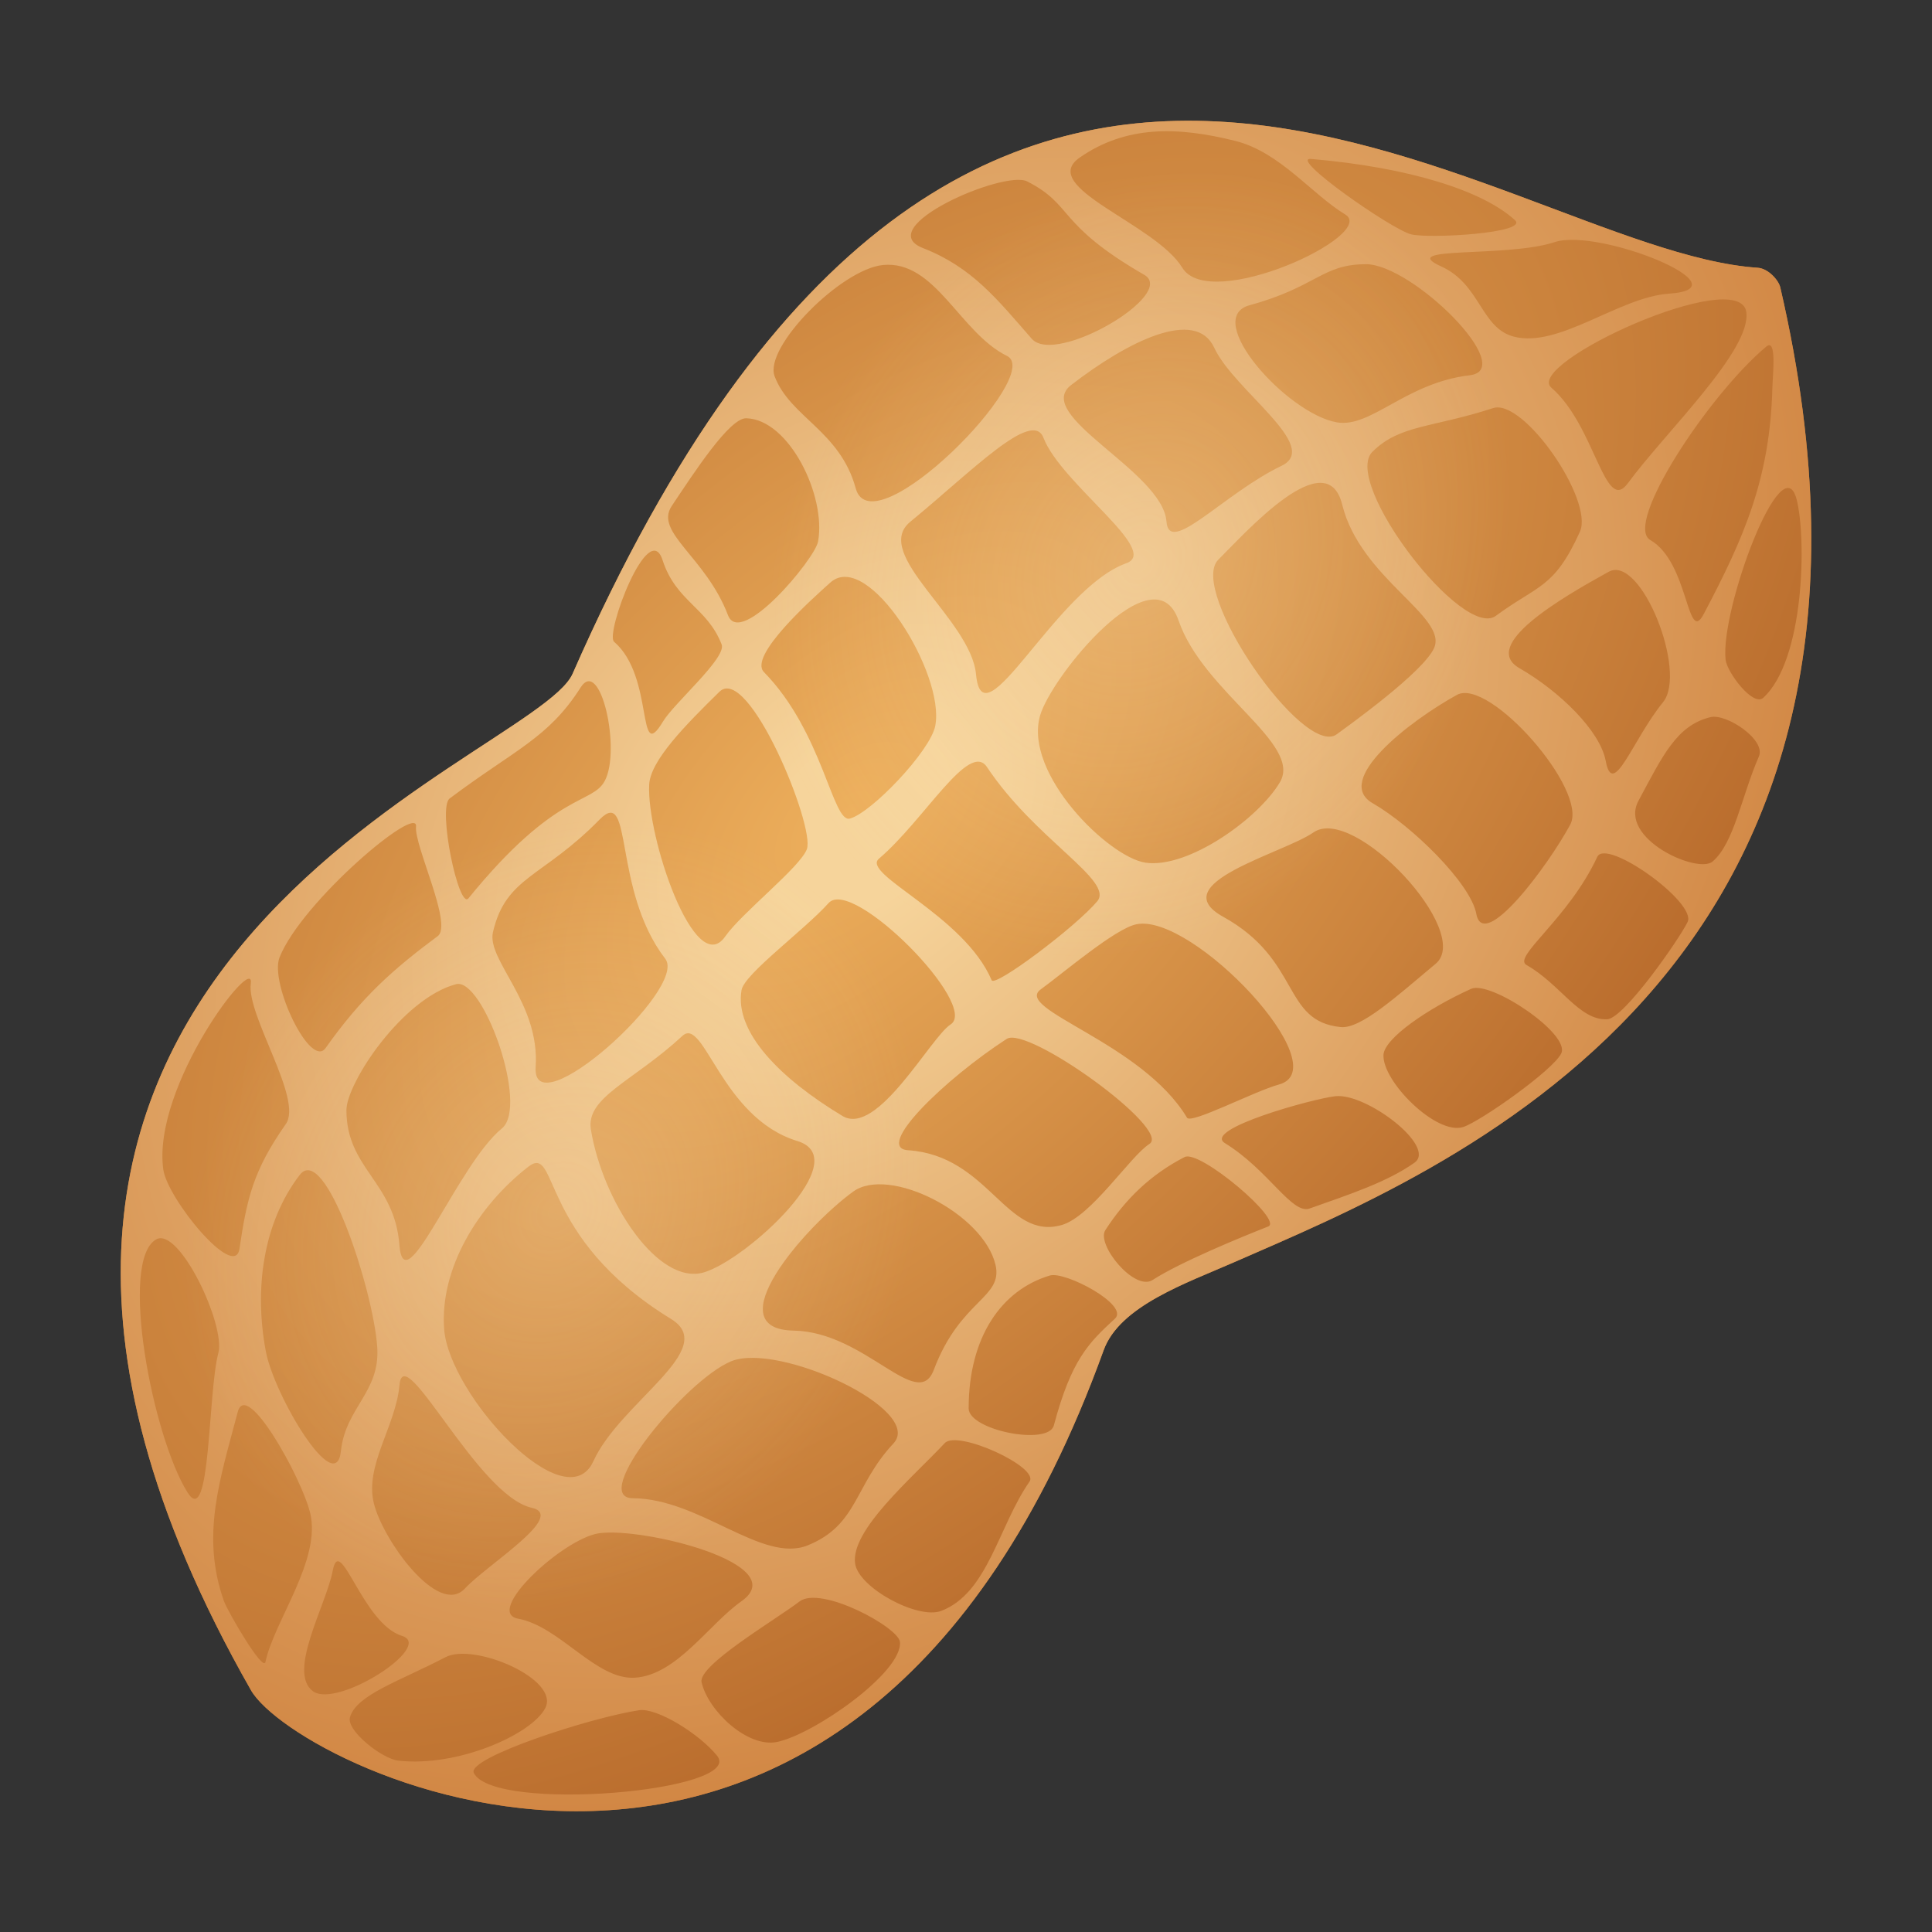
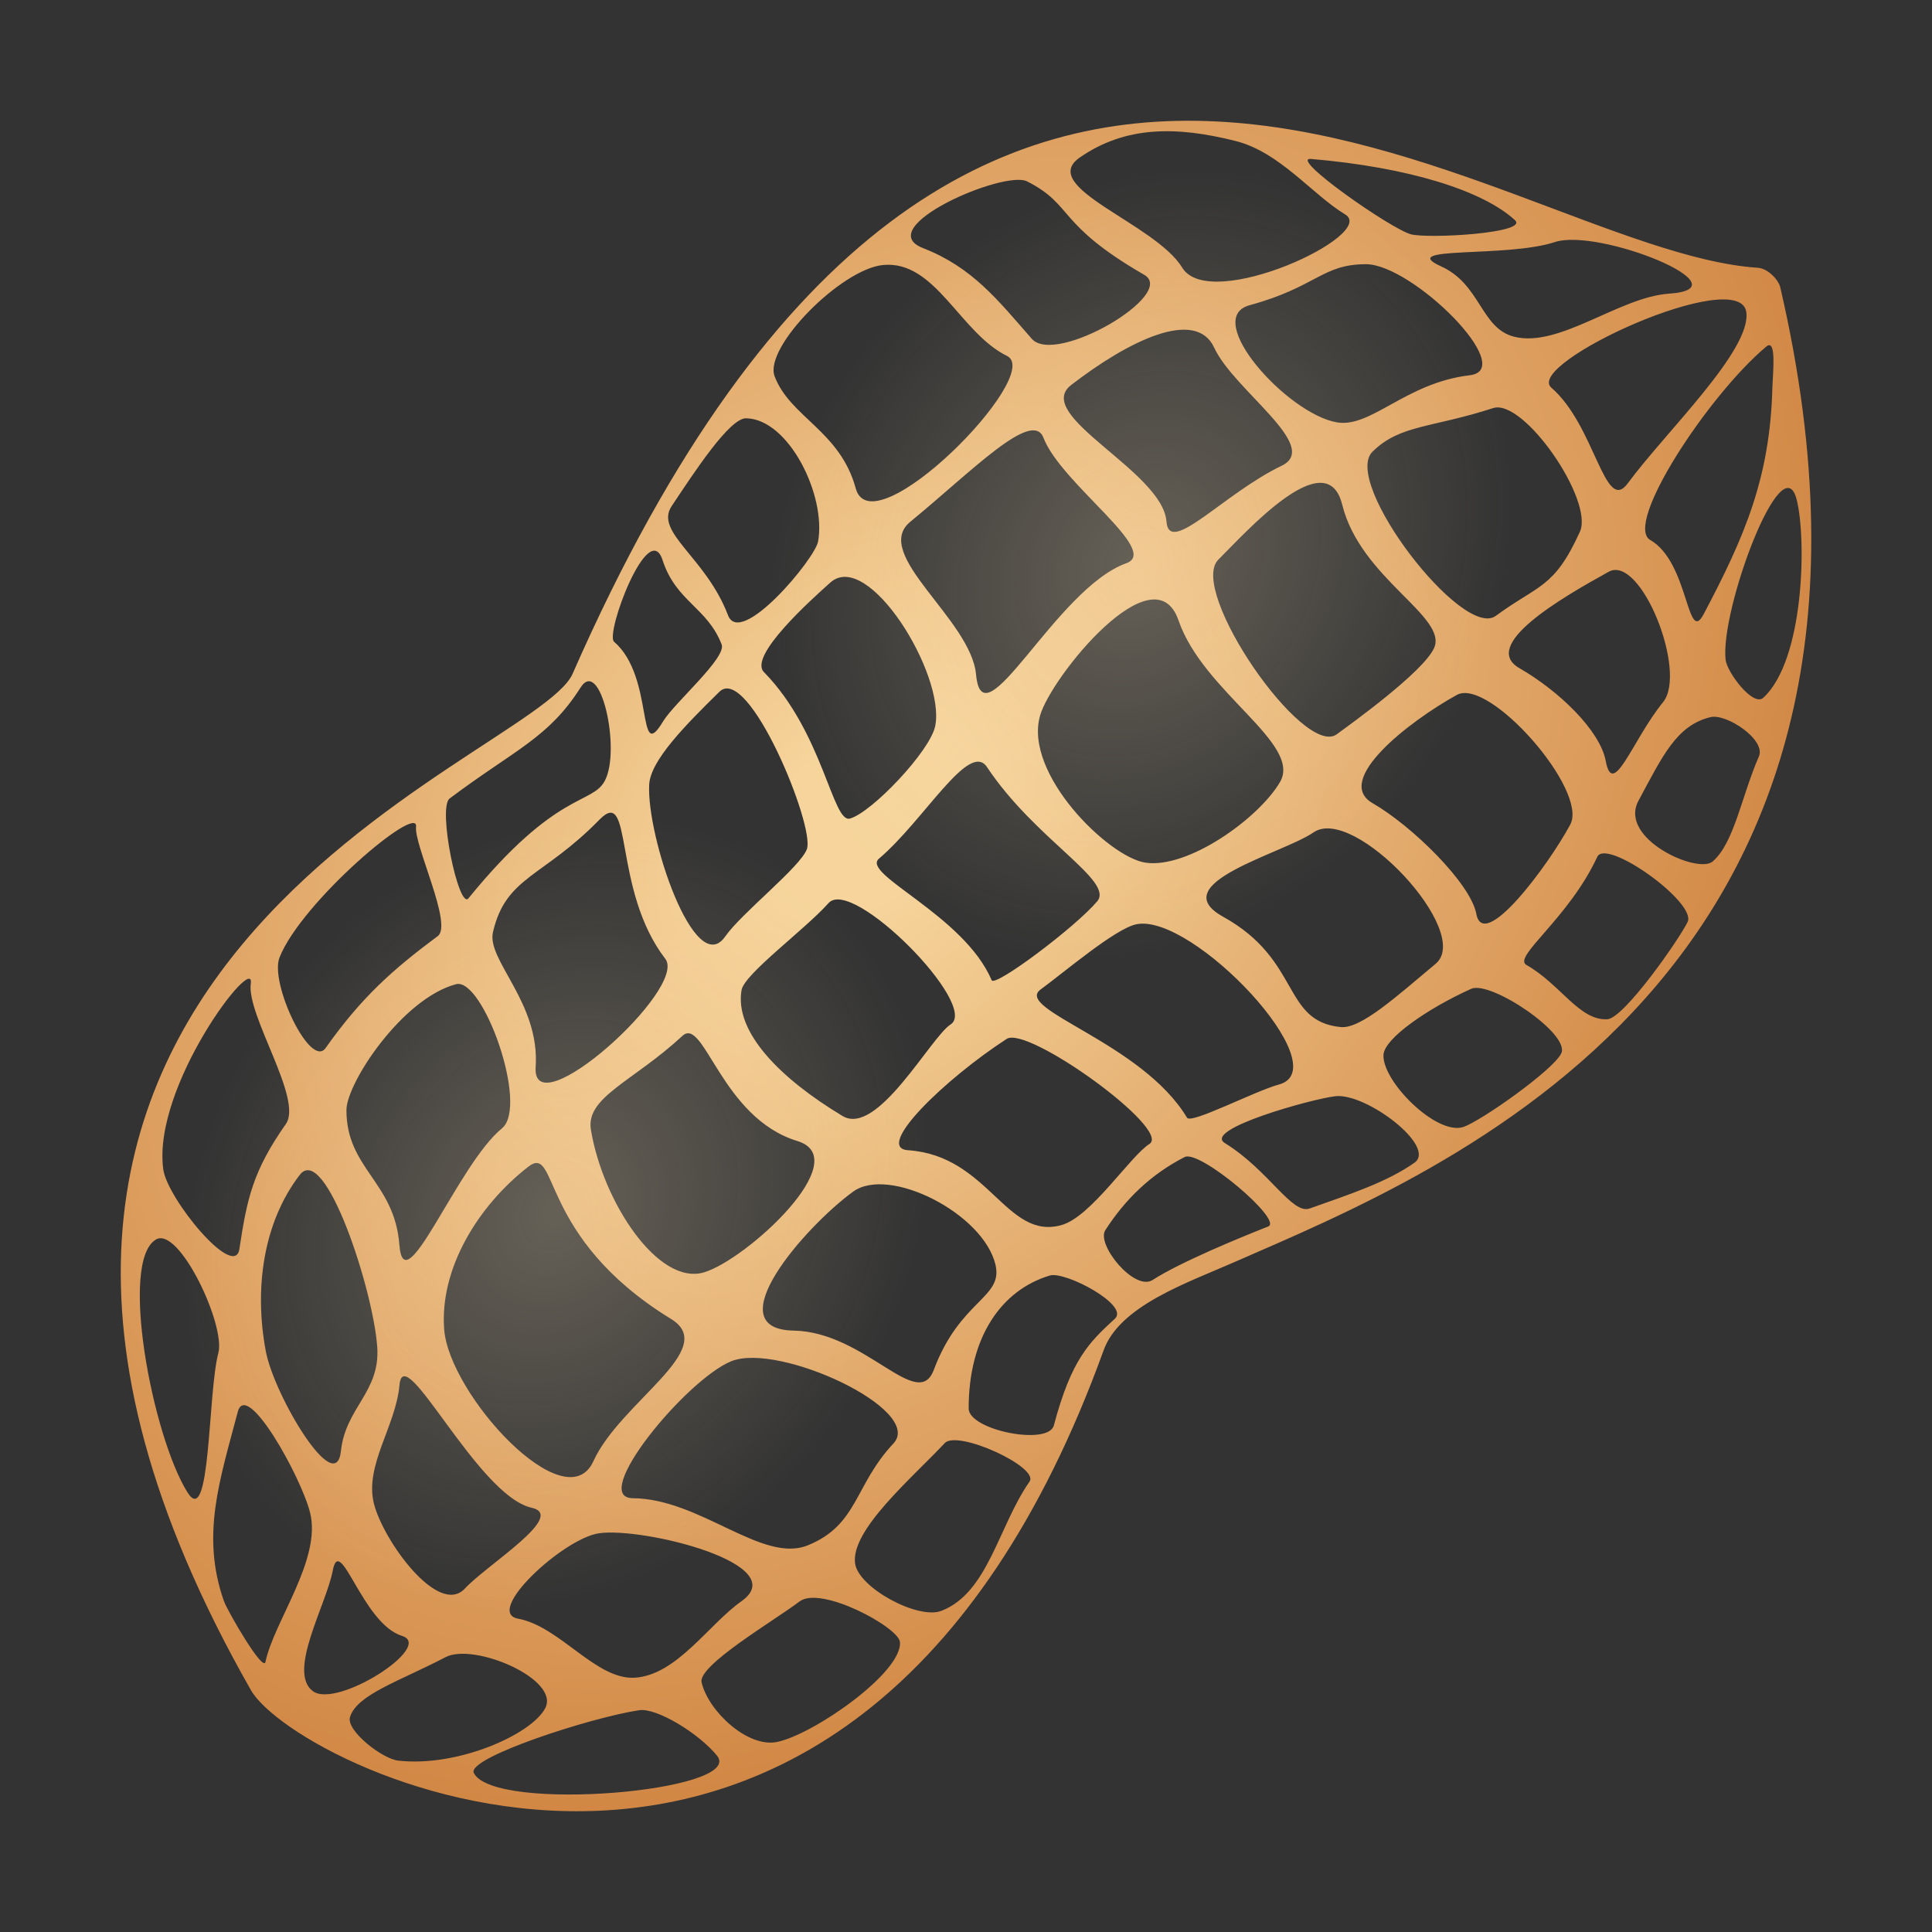
<svg xmlns="http://www.w3.org/2000/svg" xmlns:ns1="http://ns.adobe.com/AdobeSVGViewerExtensions/3.0/" version="1.1" id="Layer_1" x="0px" y="0px" width="64px" height="64px" viewBox="0 0 64 64" enable-background="new 0 0 64 64" xml:space="preserve">
  <rect x="0" y="0" width="64" height="64" fill="#333333" stroke="none" />
  <radialGradient id="SVGID_1_" cx="-403.661" cy="273.882" r="27.487" gradientTransform="matrix(0.707 0.707 -1.287 1.287 665.964 -40.097)" gradientUnits="userSpaceOnUse">
    <stop offset="0" style="stop-color:#EDAF5C" />
    <stop offset="1" style="stop-color:#B36427" />
    <ns1:midPointStop offset="0" style="stop-color:#EDAF5C" />
    <ns1:midPointStop offset="0.5" style="stop-color:#EDAF5C" />
    <ns1:midPointStop offset="1" style="stop-color:#B36427" />
  </radialGradient>
-   <path fill="url(#SVGID_1_)" d="M40.895,41.807c6.871-3.011,23.365-9.49,18.078-32.293c-0.061-0.243-0.4-0.619-0.744-0.644  c-8.771-0.585-25.971-16.822-39.26,13.448c-1.292,2.941-24.311,9.71-10.656,33.671c1.532,2.686,19.935,11.712,28.246-11.259  C37.09,43.26,39.294,42.51,40.895,41.807z" />
  <radialGradient id="SVGID_2_" cx="-403.204" cy="273.765" r="27.489" gradientTransform="matrix(0.707 0.707 -0.973 0.973 579.859 46.007)" gradientUnits="userSpaceOnUse">
    <stop offset="0.091" style="stop-color:#F6D49B" />
    <stop offset="1" style="stop-color:#D18643" />
    <ns1:midPointStop offset="0.091" style="stop-color:#F6D49B" />
    <ns1:midPointStop offset="0.5" style="stop-color:#F6D49B" />
    <ns1:midPointStop offset="1" style="stop-color:#D18643" />
  </radialGradient>
  <path fill="url(#SVGID_2_)" d="M40.895,41.807c6.871-3.011,23.365-9.49,18.078-32.293c-0.061-0.243-0.4-0.619-0.744-0.644  c-8.771-0.585-25.971-16.822-39.26,13.448c-1.292,2.941-24.311,9.71-10.656,33.671c1.532,2.686,19.935,11.712,28.246-11.259  C37.09,43.26,39.294,42.51,40.895,41.807z M38.18,42.402c-0.598,0.384-1.873-1.175-1.565-1.651c0.657-1.02,1.504-1.846,2.628-2.423  c0.496-0.256,3.279,2.102,2.768,2.301C41.099,40.987,39.088,41.815,38.18,42.402z M20.963,49.63  c-1.46-0.008,1.753-3.916,3.255-4.535c1.564-0.645,6.421,1.605,5.377,2.723c-1.302,1.391-1.17,2.699-2.839,3.374  C25.254,51.8,23.195,49.646,20.963,49.63z M24.558,53.046c-1.081,0.762-2.14,2.442-3.526,2.53c-1.289,0.081-2.476-1.696-3.868-1.955  c-1.148-0.212,1.494-2.659,2.68-2.83C21.301,50.581,26.306,51.815,24.558,53.046z M35.168,40.581  c-1.838,0.521-2.409-2.3-5.086-2.478c-1.149-0.076,1.236-2.372,3.266-3.688c0.696-0.452,5.477,3.003,4.729,3.479  C37.439,38.3,36.146,40.304,35.168,40.581z M27.449,29.914c0.789-0.879,5.009,3.399,4.041,4.022  c-0.668,0.431-2.425,3.729-3.582,3.032c-2.054-1.237-3.583-2.771-3.344-4.168C24.655,32.263,26.642,30.813,27.449,29.914z   M26.414,37.798c1.951,0.596-1.687,3.936-3.099,4.352c-1.52,0.445-3.352-2.35-3.741-4.732c-0.175-1.074,1.404-1.594,3.033-3.104  C23.324,33.653,23.892,37.029,26.414,37.798z M32.85,32.471c-0.916-2.156-4.338-3.512-3.735-4.025  c1.503-1.278,2.989-3.925,3.581-3.035c1.6,2.406,4.225,3.766,3.65,4.447C35.627,30.712,32.953,32.715,32.85,32.471z M34.453,23.708  c0.363-1.285,3.783-5.494,4.588-3.154c0.816,2.378,4.104,4.079,3.361,5.352c-0.699,1.198-3.047,2.883-4.461,2.67  C36.727,28.394,33.904,25.634,34.453,23.708z M40.359,18.539c0.908-0.902,3.584-3.907,4.103-1.823  c0.606,2.453,3.513,3.712,3.042,4.754c-0.362,0.798-2.781,2.53-3.223,2.854C43.186,25.126,39.338,19.554,40.359,18.539z   M44.285,13.991c-1.648-0.286-4.482-3.444-2.891-3.88c2.232-0.61,2.395-1.357,3.854-1.359c1.535-0.002,5.055,3.488,3.439,3.679  C46.568,12.68,45.418,14.186,44.285,13.991z M40.221,11.515c0.65,1.414,3.563,3.273,2.236,3.913  c-1.924,0.924-3.73,3.009-3.816,1.849c-0.125-1.668-4.46-3.52-3.156-4.524C37.379,11.292,39.607,10.192,40.221,11.515z   M34.566,14.502c0.586,1.523,3.893,3.745,2.744,4.156c-2.342,0.839-4.76,6.054-4.977,3.687c-0.168-1.833-3.482-3.993-2.178-5.061  C32.188,15.617,34.195,13.535,34.566,14.502z M30.981,24.047c-0.164,0.832-2.104,2.869-2.826,3.069  c-0.575,0.159-0.891-2.855-2.849-4.853c-0.52-0.529,1.563-2.396,2.201-2.966C28.756,18.183,31.32,22.332,30.981,24.047z   M23.831,22.916c0.959-0.94,3.179,4.46,2.897,5.215c-0.225,0.6-2.16,2.111-2.706,2.893c-1.004,1.437-2.605-3.305-2.517-5.032  C21.545,25.195,22.699,24.026,23.831,22.916z M19.86,27.15c1.126-1.149,0.414,2.32,2.179,4.612c0.757,0.983-4.435,5.641-4.295,3.585  c0.147-2.129-1.629-3.543-1.414-4.469C16.758,29.03,17.979,29.076,19.86,27.15z M15.105,32.603c0.893-0.24,2.422,4.038,1.523,4.775  c-1.479,1.211-3.244,5.883-3.398,3.856c-0.161-2.083-1.758-2.523-1.754-4.462C11.479,35.881,13.318,33.082,15.105,32.603z   M12.497,44.629c0.1,1.486-1.049,1.994-1.204,3.44c-0.168,1.584-2.215-1.842-2.488-3.309c-0.387-2.057-0.094-4.249,1.121-5.836  C10.766,37.823,12.371,42.741,12.497,44.629z M17.496,38.653c1.022-0.796,0.294,2.319,4.736,5.041  c1.615,0.99-1.682,2.747-2.576,4.711c-0.911,2-4.781-2.198-4.943-4.375C14.563,42.016,15.84,39.941,17.496,38.653z M28.262,39.474  c1.185-0.862,4.314,0.72,4.715,2.423c0.26,1.108-1.166,1.146-2.043,3.48c-0.533,1.422-2.265-1.257-4.642-1.299  C23.703,44.034,26.66,40.64,28.262,39.474z M39.322,37.026c-1.498-2.5-5.758-3.59-4.848-4.25c0.772-0.563,2.475-2.019,3.172-2.159  c1.865-0.378,6.706,4.765,4.723,5.308C41.551,36.149,39.455,37.247,39.322,37.026z M52.016,27.317  c-0.73,1.355-2.873,4.24-3.111,2.956c-0.188-1.009-2.125-2.912-3.436-3.667c-1.309-0.752,1.201-2.709,2.793-3.587  C49.33,22.433,52.627,26.181,52.016,27.317z M53.289,18.941c1.066-0.588,2.617,3.314,1.803,4.318c-1.012,1.243-1.66,3.233-1.9,1.949  c-0.188-1.009-1.549-2.321-2.859-3.074C49.023,21.38,51.695,19.82,53.289,18.941z M43.514,27.573  c1.336-0.925,5.301,3.306,4.043,4.354c-1.275,1.063-2.475,2.164-3.145,2.096c-1.951-0.196-1.301-2.219-3.895-3.655  C38.523,29.264,42.494,28.278,43.514,27.573z M43.383,40.033c-0.588,0.209-1.354-1.271-2.807-2.166  c-0.75-0.46,2.918-1.473,3.662-1.554c1.029-0.111,3.367,1.674,2.617,2.204C45.959,39.152,44.732,39.556,43.383,40.033z   M48.473,37.333c-0.889,0.289-2.698-1.521-2.643-2.396c0.037-0.543,1.459-1.528,2.904-2.181c0.637-0.287,3.297,1.496,2.984,2.139  C51.455,35.449,49.043,37.147,48.473,37.333z M55.904,30.542c-0.266,0.553-2.104,3.197-2.664,3.223  c-0.932,0.042-1.545-1.159-2.674-1.799c-0.471-0.267,1.389-1.527,2.346-3.582C53.209,27.751,56.215,29.899,55.904,30.542z   M58.266,25.058c-0.586,1.344-0.813,2.854-1.531,3.479c-0.494,0.429-3.133-0.758-2.459-2.009c0.795-1.477,1.26-2.501,2.387-2.772  C57.189,23.628,58.508,24.505,58.266,25.058z M59.518,16.553c0.328,1.304,0.256,5.317-1.109,6.563  c-0.334,0.305-1.197-0.84-1.246-1.259C56.975,20.218,59.041,14.66,59.518,16.553z M58.508,11.483  c0.355-0.299,0.217,0.901,0.205,1.349c-0.078,2.996-0.916,4.938-2.277,7.513c-0.557,1.05-0.484-1.717-1.768-2.456  C53.773,17.374,56.596,13.086,58.508,11.483z M49.549,20.402c-1.098,0.805-5.107-4.42-4.086-5.436  c0.91-0.902,1.955-0.784,3.998-1.447c1.01-0.329,3.346,3.053,2.875,4.096C51.48,19.499,50.971,19.357,49.549,20.402z M57.848,10.334  c0.182,1.262-2.682,3.985-3.925,5.676c-0.769,1.046-1.073-1.904-2.532-3.167C50.471,12.044,57.617,8.778,57.848,10.334z   M55.287,9.728c-1.648,0.112-3.637,1.806-5.129,1.426c-1.111-0.282-1.105-1.737-2.422-2.331c-1.512-0.686,2.174-0.277,3.766-0.803  C52.969,7.536,57.924,9.55,55.287,9.728z M43.428,5.265c3.242,0.277,5.691,1.049,6.756,2.027c0.475,0.432-2.852,0.62-3.438,0.471  C46.09,7.597,42.67,5.2,43.428,5.265z M35.77,5.217c1.531-1.061,3.227-1.032,5.158-0.547c1.469,0.369,2.527,1.763,3.635,2.435  c1.092,0.665-4.48,3.267-5.398,1.764C38.268,7.4,34.35,6.201,35.77,5.217z M34.025,6.009c1.557,0.791,0.953,1.404,3.881,3.096  c1.107,0.64-2.939,3.018-3.727,2.118c-1.135-1.296-1.969-2.368-3.604-3.005C28.84,7.541,33.258,5.621,34.025,6.009z M29.249,8.779  c1.735-0.172,2.548,2.246,4.11,3.012c1.258,0.617-4.459,6.412-5.011,4.389c-0.521-1.912-2.177-2.357-2.689-3.719  C25.301,11.502,27.861,8.917,29.249,8.779z M22.251,16.763c0.754-1.129,1.919-2.921,2.468-2.907c1.417,0.03,2.656,2.567,2.381,4.083  c-0.105,0.578-2.57,3.531-2.984,2.441C23.379,18.445,21.667,17.637,22.251,16.763z M21.949,18.556  c0.446,1.375,1.478,1.56,1.956,2.791c0.173,0.443-1.574,1.94-1.942,2.554c-0.885,1.471-0.27-1.483-1.621-2.642  C20.037,20.998,21.487,17.132,21.949,18.556z M19.231,22.777c0.66-1.039,1.347,2.059,0.805,3.086  c-0.424,0.802-1.599,0.307-4.518,3.895c-0.32,0.395-1.031-2.999-0.623-3.307C17.049,24.833,18.167,24.453,19.231,22.777z   M13.782,27.385c-0.069,0.618,1.225,3.248,0.72,3.624c-1.49,1.107-2.525,2.025-3.715,3.707c-0.501,0.712-1.867-2.153-1.526-3.003  C9.998,29.863,13.87,26.597,13.782,27.385z M5.409,38.739c-0.379-2.744,3.043-7.21,2.899-6.161c-0.148,1.062,1.74,3.833,1.161,4.657  c-1.091,1.553-1.289,2.476-1.538,4.137C7.774,42.423,5.544,39.716,5.409,38.739z M6.211,49.438  c-1.161-1.854-2.276-7.682-1.038-8.381c0.762-0.431,2.306,2.836,2.06,3.763C6.88,46.149,6.983,50.675,6.211,49.438z M7.417,53.036  c-0.768-2.182-0.134-4.008,0.458-6.262c0.29-1.107,2.106,2.159,2.398,3.338c0.383,1.55-1.195,3.592-1.479,4.94  C8.721,55.413,7.535,53.37,7.417,53.036z M10.361,56.02c-0.847-0.641,0.442-2.844,0.661-3.988c0.243-1.278,0.976,1.75,2.295,2.159  C14.408,54.53,11.156,56.618,10.361,56.02z M15.4,52.622c-0.879,0.947-2.716-1.603-3.015-2.819  c-0.311-1.263,0.728-2.562,0.848-3.921c0.138-1.563,2.576,3.662,4.378,4.064C18.788,50.21,16.14,51.825,15.4,52.622z M13.192,58.323  c-0.532-0.059-1.726-0.994-1.599-1.437c0.218-0.747,1.637-1.192,3.168-1.991c0.938-0.489,3.81,0.731,3.298,1.695  C17.598,57.462,15.153,58.546,13.192,58.323z M15.696,58.731c-0.245-0.497,3.855-1.834,5.477-2.078  c0.585-0.086,1.979,0.77,2.578,1.504C24.721,59.341,16.354,60.06,15.696,58.731z M25.74,57.705c-0.976,0.199-2.28-1.025-2.499-1.977  c-0.129-0.56,2.437-2.061,3.242-2.676c0.707-0.54,3.286,0.852,3.329,1.342C29.9,55.4,26.956,57.455,25.74,57.705z M34.105,49.079  c-1.035,1.488-1.374,3.686-2.922,4.283c-0.776,0.299-2.746-0.767-2.857-1.57c-0.151-1.104,1.857-2.803,2.971-3.988  C31.719,47.356,34.438,48.602,34.105,49.079z M32.088,46.656c0-2.363,1.084-3.922,2.689-4.403c0.508-0.152,2.643,0.98,2.158,1.428  c-0.868,0.8-1.442,1.351-2.025,3.538C34.727,47.903,32.088,47.376,32.088,46.656z" />
  <radialGradient id="SVGID_3_" cx="539.392" cy="82.047" r="24.876" gradientTransform="matrix(-0.27 0.481 -0.417 -0.213 217.591 -223.285)" gradientUnits="userSpaceOnUse">
    <stop offset="0" style="stop-color:#FFEBC2" />
    <stop offset="1" style="stop-color:#FFEBC2;stop-opacity:0" />
    <ns1:midPointStop offset="0" style="stop-color:#FFEBC2" />
    <ns1:midPointStop offset="0.5" style="stop-color:#FFEBC2" />
    <ns1:midPointStop offset="1" style="stop-color:#FFEBC2;stop-opacity:0" />
  </radialGradient>
  <path opacity="0.25" fill="url(#SVGID_3_)" d="M30.73,31.074C15.004,23.038,28.933-1.758,44.65,6.28  C60.371,14.314,46.447,39.108,30.73,31.074z" />
  <radialGradient id="SVGID_4_" cx="590.035" cy="85.373" r="24.876" gradientTransform="matrix(-0.27 0.481 -0.417 -0.213 213.324 -225.466)" gradientUnits="userSpaceOnUse">
    <stop offset="0" style="stop-color:#FFEBC2" />
    <stop offset="1" style="stop-color:#FFEBC2;stop-opacity:0" />
    <ns1:midPointStop offset="0" style="stop-color:#FFEBC2" />
    <ns1:midPointStop offset="0.5" style="stop-color:#FFEBC2" />
    <ns1:midPointStop offset="1" style="stop-color:#FFEBC2;stop-opacity:0" />
  </radialGradient>
  <path opacity="0.25" fill="url(#SVGID_4_)" d="M11.396,52.542C-4.329,44.507,9.598,19.71,25.313,27.748  C41.037,35.783,27.111,60.578,11.396,52.542z" />
</svg>